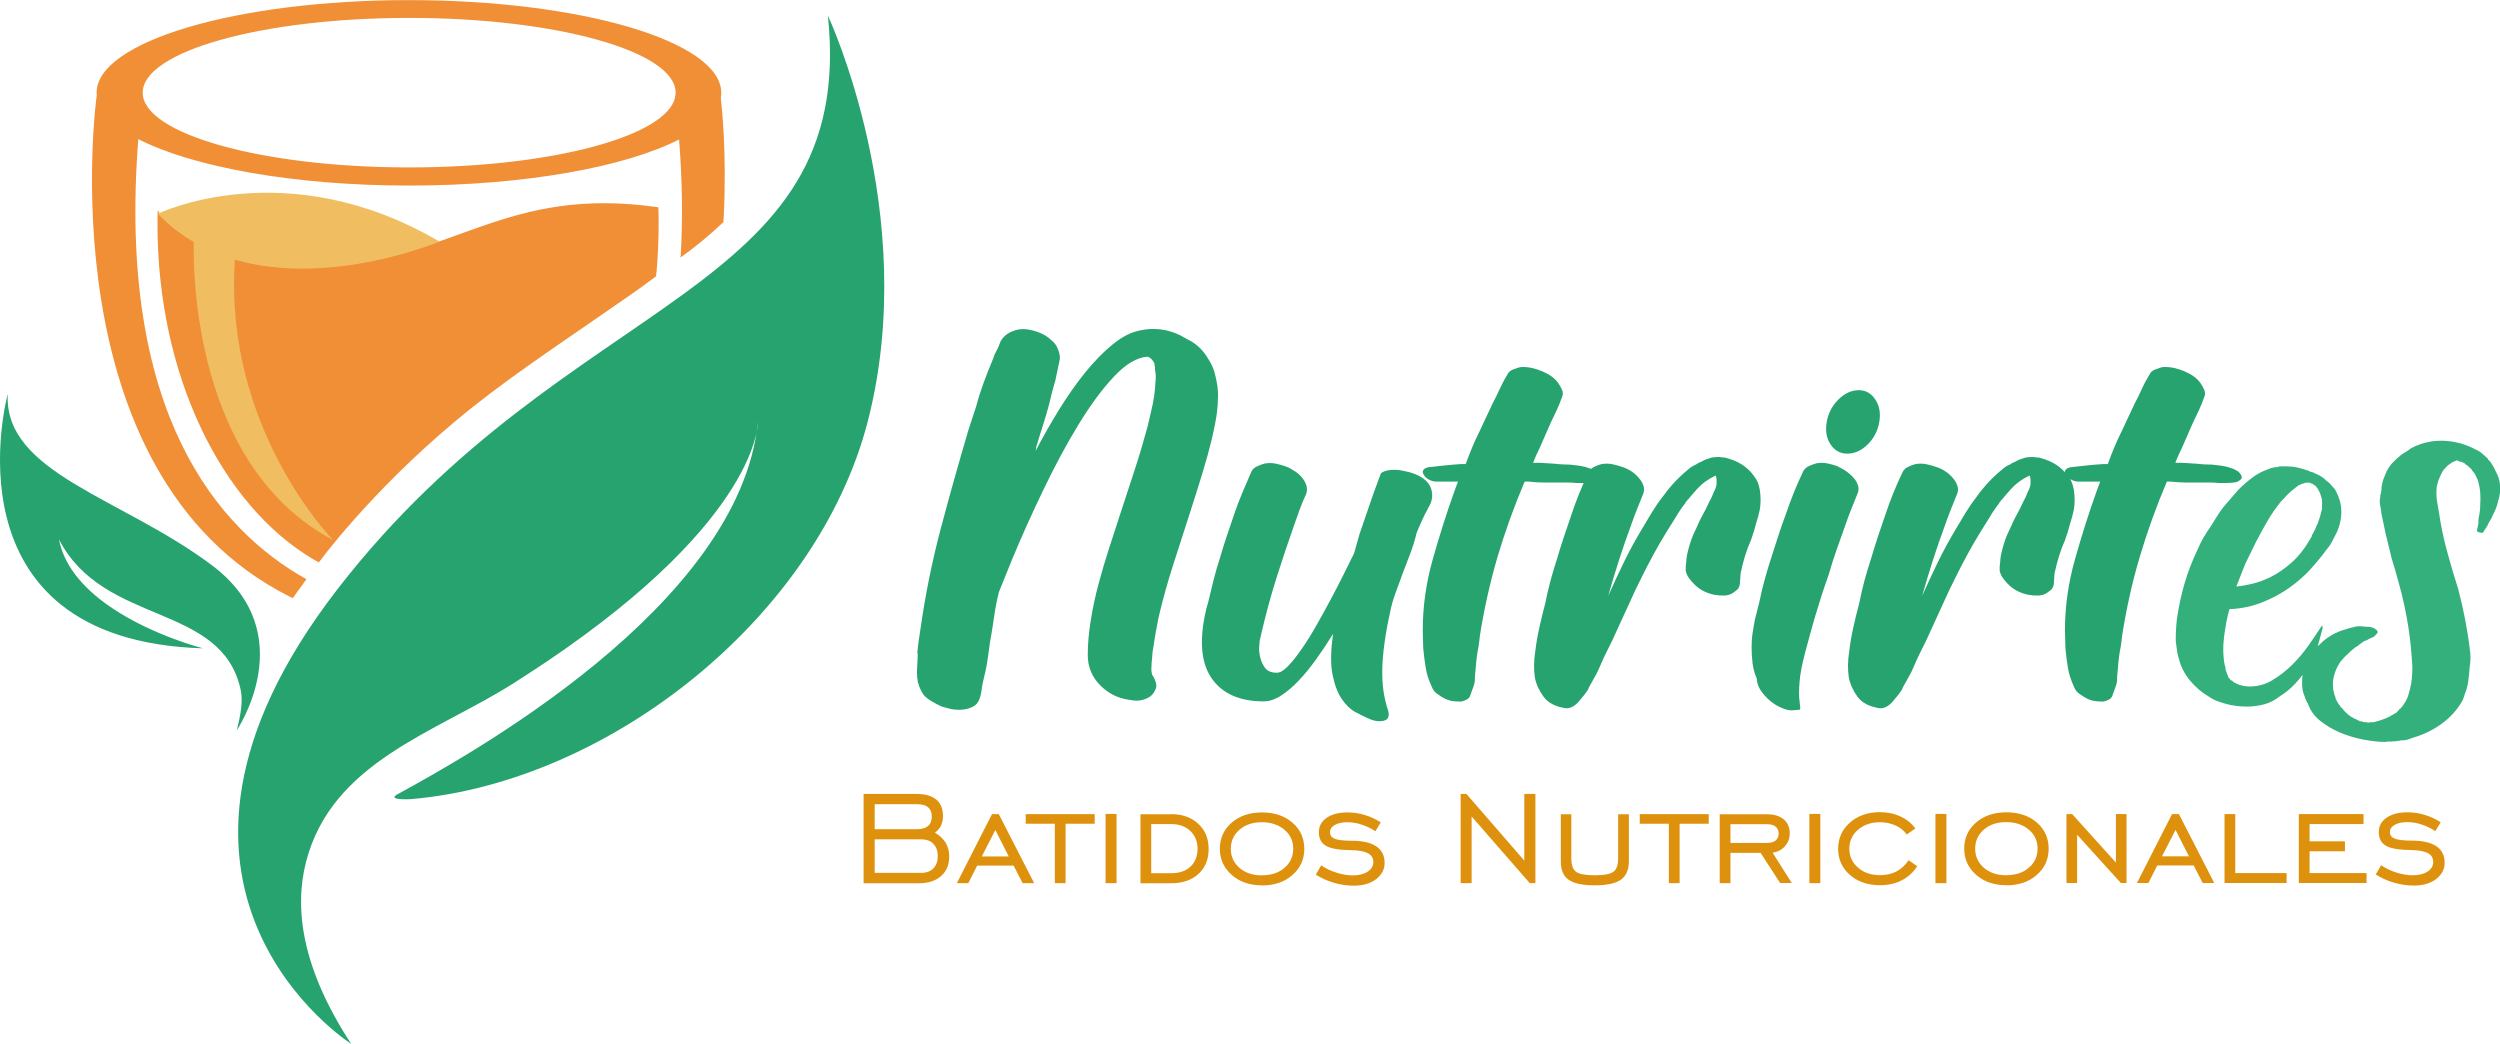
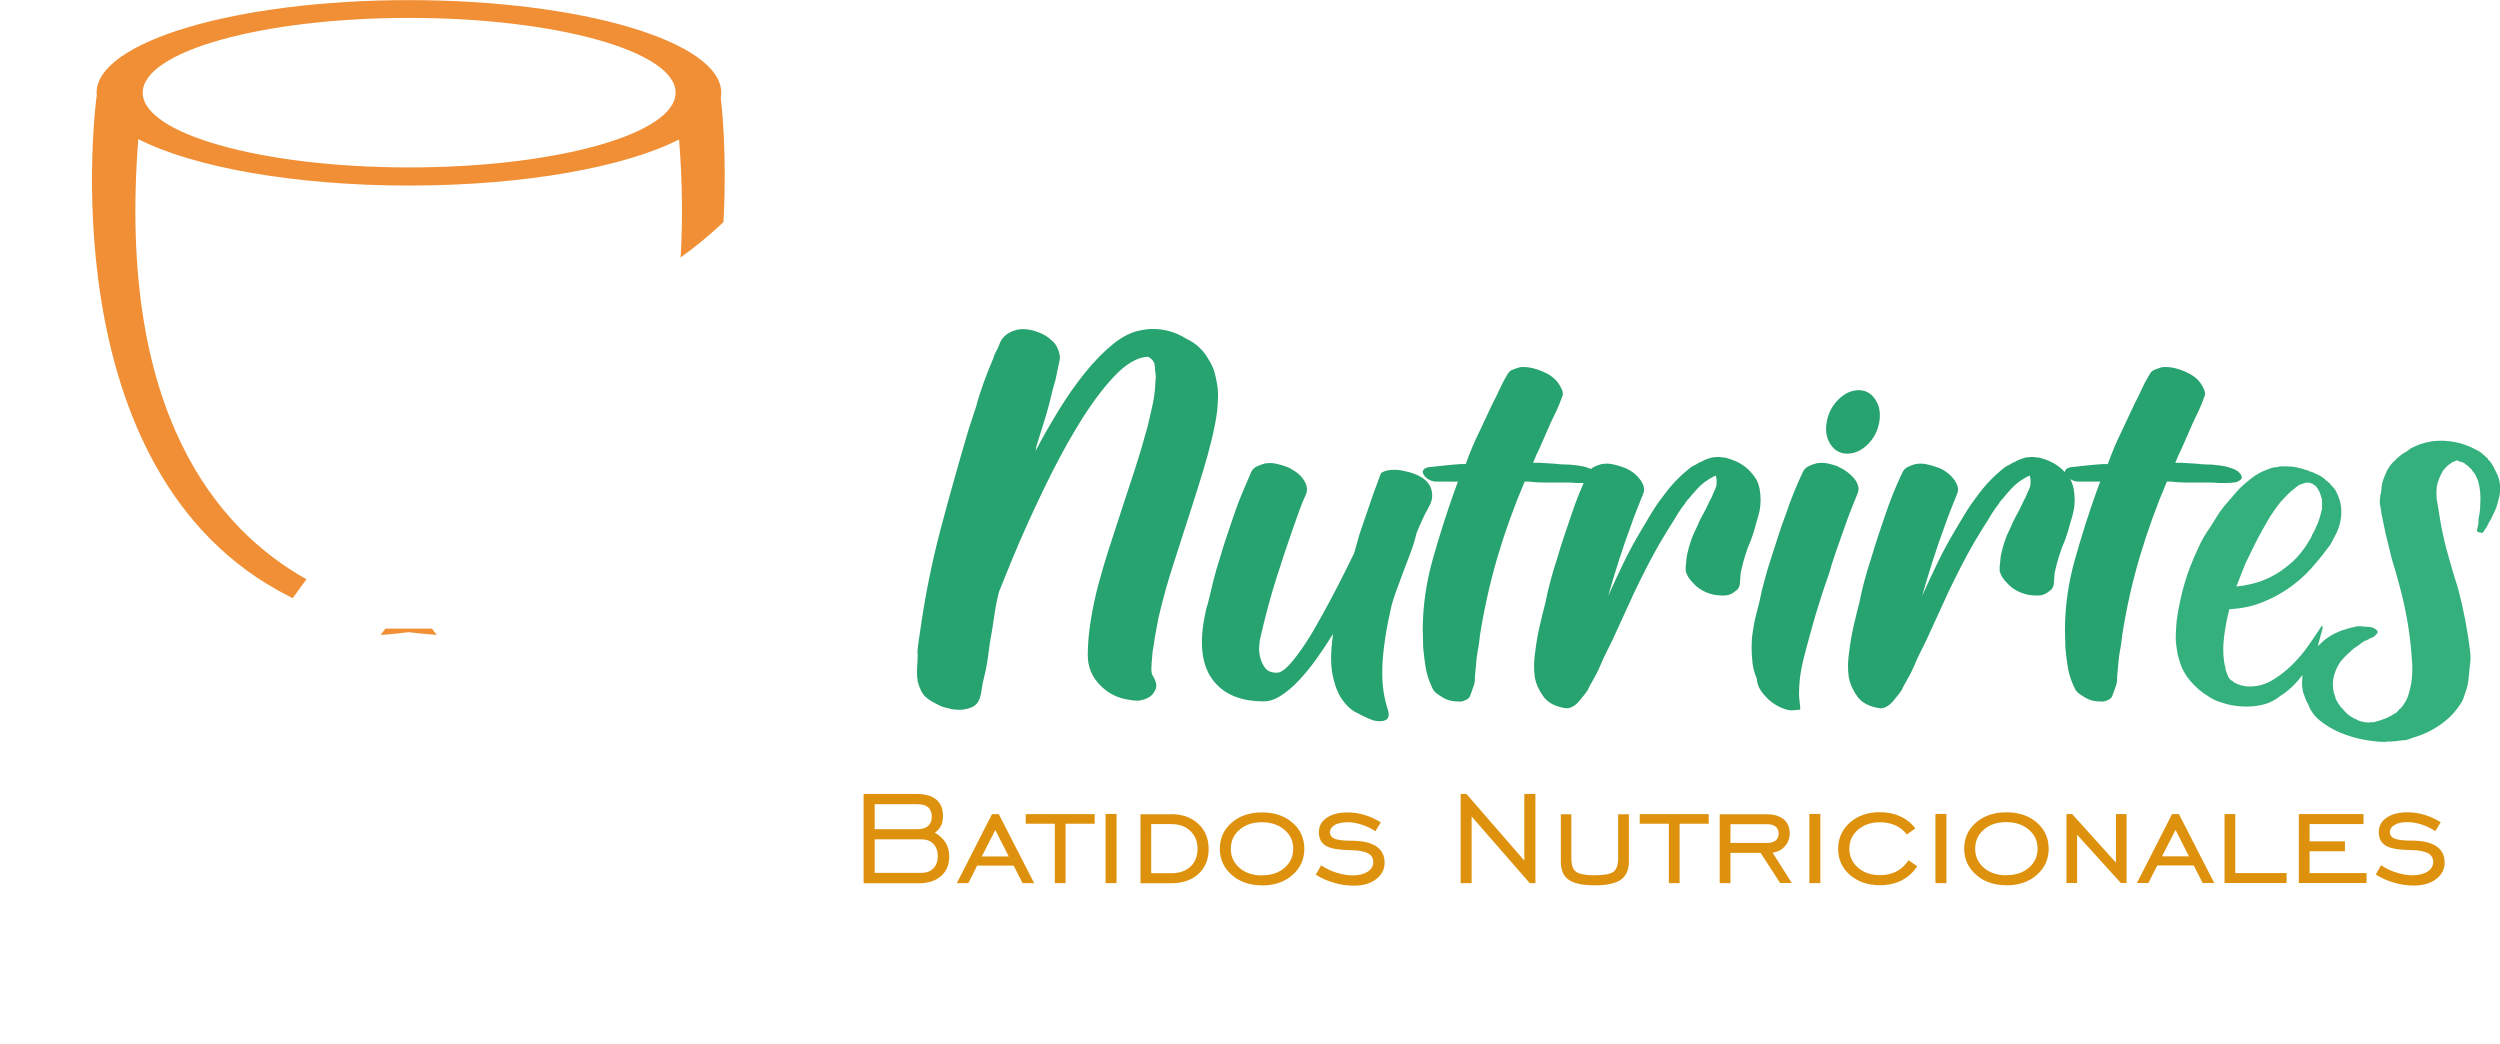
<svg xmlns="http://www.w3.org/2000/svg" xml:space="preserve" width="17.531mm" height="7.32mm" version="1.1" style="shape-rendering:geometricPrecision; text-rendering:geometricPrecision; image-rendering:optimizeQuality; fill-rule:evenodd; clip-rule:evenodd" viewBox="0 0 216.36 90.34">
  <defs>
    <style type="text/css"> .fil2 {fill:#27A36F} .fil0 {fill:#F08F35} .fil1 {fill:#F0BE60} .fil4 {fill:#27A36F;fill-rule:nonzero} .fil5 {fill:#34B07D;fill-rule:nonzero} .fil3 {fill:#DE910D;fill-rule:nonzero} </style>
  </defs>
  <g id="Capa_x0020_1">
    <g id="_1993395185184">
      <g>
        <path class="fil0" d="M62.62 19.21c-0,0.02 -0.03,0.03 -0.05,0.05 -1.18,1.11 -2.4,2.12 -3.67,3.02 -0.04,0.03 0.01,-0.1 0.01,-0.15 0.18,-3.05 0.15,-6.39 -0.14,-10.06 -4.68,2.39 -13.4,3.99 -23.37,3.99 -10.01,0 -18.75,-1.62 -23.43,-4.02 -1.87,23.81 6.97,33.85 14.55,38.09l-1.19 1.64c-0.04,-0.02 -0.27,-0.14 -0.31,-0.16 -21.15,-10.69 -16.66,-43.27 -16.66,-43.27l0.02 0c-0.01,-0.1 -0.02,-0.21 -0.02,-0.31 0,-4.43 12.1,-8.02 27.03,-8.02 14.93,0 27.03,3.59 27.03,8.02 0,0.15 -0.01,0.29 -0.04,0.44 0.09,0.77 0.53,4.88 0.25,10.37 -0,0.04 -0,0.08 -0.01,0.11l-0.01 0.25zm-25.24 35.19l0.42 0.55c-0.84,-0.06 -1.64,-0.14 -2.43,-0.24 -0.79,0.1 -1.6,0.19 -2.43,0.24l0.42 -0.55 4.02 0zm21.04 -45.97l-0.01 -0.1 0.03 0c0.02,-0.1 0.03,-0.21 0.03,-0.31 0,-3.58 -10.33,-6.47 -23.06,-6.47 -12.74,0 -23.06,2.9 -23.06,6.47 0,3.57 10.33,6.47 23.06,6.47 12.25,0 22.27,-2.68 23.02,-6.07z" />
      </g>
-       <path class="fil0" d="M27.59 48.67c-0.16,-0.09 -0.32,-0.18 -0.48,-0.27 -7.91,-4.67 -13.48,-15.88 -13.48,-28.98 0,-0.41 0,-0.82 0.02,-1.22 0,0 2.63,4.89 14.21,4.92 11.47,-0.67 15.86,-7.09 29.12,-5.18 0.02,0.49 0.02,0.98 0.02,1.48 0,1.31 -0.06,2.61 -0.16,3.88 -0.02,0.2 -0.04,0.41 -0.06,0.61 -1.64,1.22 -1.73,1.27 -4.72,3.34 -4.26,2.95 -8.66,5.86 -12.63,9.18 -7.54,6.31 -11.84,12.25 -11.84,12.25z" />
-       <path class="fil1" d="M16.77 20.95c-0.06,2.59 0.02,19.42 12.06,25.79 0,0 -9.5,-9.64 -8.5,-24.27 8.29,2.42 17.69,-1.57 17.69,-1.57 -13.3,-7.8 -24.36,-2.4 -24.36,-2.4 0.97,1 2.02,1.81 3.12,2.45z" />
-       <path class="fil2" d="M20.48 63.22c0,0 5.71,-8.38 -2.1,-14.27 -7.81,-5.89 -18.06,-7.99 -17.71,-14.86 0,0 -5.83,21.33 16.9,22.02 0,0 -4.22,-1.07 -7.77,-3.42 -2.24,-1.48 -4.21,-3.47 -4.7,-6.02 3.86,7.54 14.09,5.45 15.73,13.03 0.21,0.98 0,2.16 -0.34,3.52zm9.91 27.12c0,0 -21.21,-13.49 -1.16,-39.38 20.04,-25.89 44.98,-25.14 42.42,-49.61 0,0 8.05,17.15 3.47,35.04 -4.33,16.94 -22.34,31.29 -39.55,32.77 0,0 -2.17,0.13 -1.17,-0.42 5.96,-3.27 29.57,-16.23 31.19,-32.2 0,0 0.18,8.26 -18.22,20.68 -0.96,0.64 -1.96,1.3 -3.02,1.97 -6.71,4.23 -15.62,6.76 -17.86,15.38 -1.05,4.05 -0.37,9.24 3.9,15.77z" />
+       <path class="fil1" d="M16.77 20.95z" />
      <path class="fil3" d="M75.7 71.76l3.69 0c0.41,0 0.72,-0.09 0.93,-0.28 0.21,-0.18 0.32,-0.45 0.32,-0.79 0,-0.36 -0.1,-0.63 -0.31,-0.82 -0.21,-0.18 -0.52,-0.27 -0.94,-0.27l-3.69 0 0 2.16zm0 3.78l4.04 0c0.44,0 0.79,-0.13 1.04,-0.39 0.25,-0.26 0.38,-0.61 0.38,-1.06 0,-0.44 -0.13,-0.79 -0.38,-1.06 -0.25,-0.26 -0.6,-0.39 -1.04,-0.39l-4.04 0 0 2.89zm-0.96 0.89l0 -7.72 4.57 0c0.76,0 1.33,0.16 1.72,0.49 0.39,0.32 0.58,0.8 0.58,1.44 0,0.31 -0.06,0.58 -0.18,0.83 -0.12,0.24 -0.29,0.44 -0.52,0.59 0.41,0.24 0.72,0.53 0.93,0.87 0.21,0.35 0.31,0.74 0.31,1.19 0,0.71 -0.23,1.28 -0.7,1.69 -0.47,0.42 -1.11,0.63 -1.91,0.63l-4.81 0zm10.23 -2.31l2.33 0 -1.16 -2.29 -1.17 2.29zm-2.16 2.31l3.04 -5.97 0.59 0 3.06 5.97 -1 0 -0.78 -1.52 -3.15 0 -0.77 1.52 -0.99 0zm8.48 0l0 -5.14 -2.52 0 0 -0.83 5.97 0 0 0.83 -2.52 0 0 5.14 -0.93 0zm4.39 0l0 -5.99 0.95 0 0 5.99 -0.95 0zm5.67 -5.97c0.98,0 1.76,0.28 2.36,0.84 0.6,0.56 0.89,1.28 0.89,2.17 0,0.9 -0.29,1.62 -0.88,2.16 -0.58,0.54 -1.38,0.81 -2.38,0.81l-2.64 0 0 -5.97 2.64 0zm0.01 0.86l-1.73 0 0 4.25 1.73 0c0.71,0 1.27,-0.19 1.67,-0.57 0.4,-0.38 0.61,-0.9 0.61,-1.55 0,-0.63 -0.21,-1.14 -0.63,-1.54 -0.42,-0.4 -0.97,-0.59 -1.65,-0.59zm7.86 4.43c0.8,0 1.45,-0.21 1.95,-0.65 0.5,-0.43 0.75,-0.98 0.75,-1.65 0,-0.66 -0.25,-1.21 -0.76,-1.64 -0.51,-0.43 -1.16,-0.65 -1.95,-0.65 -0.79,0 -1.44,0.21 -1.94,0.65 -0.5,0.43 -0.75,0.98 -0.75,1.65 0,0.67 0.25,1.21 0.75,1.65 0.5,0.43 1.15,0.65 1.94,0.65zm0 0.87c-1.06,0 -1.94,-0.3 -2.62,-0.9 -0.68,-0.6 -1.03,-1.35 -1.03,-2.26 0,-0.91 0.34,-1.67 1.02,-2.26 0.68,-0.59 1.56,-0.89 2.63,-0.89 1.08,0 1.96,0.3 2.64,0.89 0.68,0.59 1.02,1.35 1.02,2.26 0,0.91 -0.34,1.67 -1.03,2.27 -0.68,0.6 -1.56,0.9 -2.64,0.9zm4.67 -0.95l0.45 -0.78c0.41,0.28 0.86,0.49 1.34,0.64 0.49,0.15 0.95,0.23 1.39,0.23 0.53,0 0.96,-0.11 1.29,-0.32 0.33,-0.22 0.49,-0.49 0.49,-0.83 0,-0.34 -0.15,-0.59 -0.45,-0.76 -0.3,-0.16 -0.77,-0.26 -1.41,-0.27 -1.09,-0.01 -1.84,-0.14 -2.24,-0.38 -0.41,-0.24 -0.61,-0.63 -0.61,-1.18 0,-0.51 0.22,-0.93 0.67,-1.24 0.45,-0.31 1.05,-0.47 1.8,-0.47 0.51,0 1.01,0.07 1.49,0.22 0.48,0.14 0.95,0.36 1.4,0.64l-0.47 0.77c-0.37,-0.25 -0.77,-0.44 -1.2,-0.58 -0.43,-0.14 -0.84,-0.2 -1.23,-0.2 -0.45,0 -0.82,0.08 -1.09,0.24 -0.27,0.16 -0.41,0.37 -0.41,0.62 0,0.27 0.14,0.45 0.41,0.57 0.28,0.11 0.76,0.17 1.44,0.17 0.95,0 1.67,0.16 2.15,0.48 0.48,0.32 0.73,0.8 0.73,1.44 0,0.56 -0.25,1.03 -0.74,1.41 -0.49,0.37 -1.13,0.56 -1.91,0.56 -0.58,0 -1.15,-0.08 -1.73,-0.25 -0.57,-0.16 -1.09,-0.4 -1.57,-0.7zm12.52 0.76l0 -7.72 0.5 0 5.01 5.77 0 -5.77 0.96 0 0 7.72 -0.49 0 -5.03 -5.77 0 5.77 -0.96 0zm8.65 -5.96l0.93 0 0 3.82c0,0.57 0.14,0.96 0.41,1.16 0.27,0.2 0.81,0.3 1.61,0.3 0.81,0 1.35,-0.1 1.62,-0.3 0.27,-0.2 0.41,-0.59 0.41,-1.16l0 -3.82 0.93 0 0 4.07c0,0.73 -0.23,1.26 -0.69,1.59 -0.47,0.33 -1.22,0.49 -2.27,0.49 -1.04,0 -1.8,-0.16 -2.25,-0.48 -0.46,-0.32 -0.68,-0.85 -0.68,-1.59l0 -4.07zm9.37 5.96l0 -5.14 -2.52 0 0 -0.83 5.97 0 0 0.83 -2.52 0 0 5.14 -0.93 0zm5.33 -3.48l3.17 0c0.32,0 0.57,-0.07 0.74,-0.21 0.17,-0.14 0.26,-0.34 0.26,-0.6 0,-0.26 -0.09,-0.46 -0.26,-0.6 -0.17,-0.14 -0.42,-0.21 -0.74,-0.21l-3.17 0 0 1.62zm0 0.87l0 2.61 -0.93 0 0 -5.96 4.1 0c0.61,0 1.09,0.15 1.44,0.44 0.35,0.29 0.52,0.7 0.52,1.22 0,0.42 -0.14,0.79 -0.41,1.1 -0.27,0.31 -0.63,0.5 -1.07,0.57l1.66 2.62 -1.01 0 -1.69 -2.61 -2.6 0zm6.83 2.61l0 -5.99 0.95 0 0 5.99 -0.95 0zm9.33 -1.46c-0.34,0.53 -0.79,0.94 -1.34,1.22 -0.55,0.28 -1.18,0.42 -1.89,0.42 -1.05,0 -1.91,-0.3 -2.59,-0.89 -0.68,-0.59 -1.02,-1.35 -1.02,-2.26 0,-0.91 0.34,-1.67 1.02,-2.27 0.68,-0.6 1.55,-0.9 2.59,-0.9 0.65,0 1.25,0.12 1.78,0.37 0.53,0.24 0.96,0.59 1.29,1.04l-0.74 0.52c-0.25,-0.34 -0.57,-0.6 -0.97,-0.78 -0.4,-0.18 -0.85,-0.28 -1.35,-0.28 -0.77,0 -1.4,0.22 -1.9,0.65 -0.5,0.43 -0.75,0.98 -0.75,1.64 0,0.66 0.25,1.2 0.75,1.64 0.5,0.44 1.14,0.65 1.9,0.65 0.53,0 1,-0.1 1.41,-0.31 0.41,-0.21 0.76,-0.53 1.07,-0.98l0.75 0.52zm1.58 1.46l0 -5.99 0.95 0 0 5.99 -0.95 0zm6.14 -0.69c0.8,0 1.45,-0.21 1.95,-0.65 0.5,-0.43 0.75,-0.98 0.75,-1.65 0,-0.66 -0.25,-1.21 -0.76,-1.64 -0.51,-0.43 -1.16,-0.65 -1.95,-0.65 -0.79,0 -1.44,0.21 -1.94,0.65 -0.5,0.43 -0.75,0.98 -0.75,1.65 0,0.67 0.25,1.21 0.75,1.65 0.5,0.43 1.15,0.65 1.94,0.65zm0 0.87c-1.06,0 -1.94,-0.3 -2.62,-0.9 -0.68,-0.6 -1.03,-1.35 -1.03,-2.26 0,-0.91 0.34,-1.67 1.02,-2.26 0.68,-0.59 1.56,-0.89 2.63,-0.89 1.08,0 1.96,0.3 2.64,0.89 0.68,0.59 1.02,1.35 1.02,2.26 0,0.91 -0.34,1.67 -1.03,2.27 -0.68,0.6 -1.56,0.9 -2.64,0.9zm5.2 -0.19l0 -5.97 0.49 0 3.79 4.2 0 -4.2 0.92 0 0 5.97 -0.49 0 -3.79 -4.18 0 4.18 -0.92 0zm8.26 -2.31l2.34 0 -1.16 -2.29 -1.17 2.29zm-2.16 2.31l3.04 -5.97 0.59 0 3.06 5.97 -1 0 -0.78 -1.52 -3.15 0 -0.77 1.52 -0.99 0zm7.58 0l0 -5.97 0.93 0 0 5.11 4.44 0 0 0.86 -5.37 0zm6.43 0l0 -5.97 5.6 0 0 0.87 -4.67 0 0 1.49 3.06 0 0 0.86 -3.06 0 0 1.89 4.93 0 0 0.86 -5.86 0zm6.67 -0.76l0.45 -0.78c0.41,0.28 0.86,0.49 1.34,0.64 0.49,0.15 0.95,0.23 1.39,0.23 0.53,0 0.96,-0.11 1.29,-0.32 0.33,-0.22 0.49,-0.49 0.49,-0.83 0,-0.34 -0.15,-0.59 -0.45,-0.76 -0.3,-0.16 -0.77,-0.26 -1.41,-0.27 -1.09,-0.01 -1.84,-0.14 -2.24,-0.38 -0.41,-0.24 -0.61,-0.63 -0.61,-1.18 0,-0.51 0.22,-0.93 0.67,-1.24 0.45,-0.31 1.05,-0.47 1.8,-0.47 0.51,0 1.01,0.07 1.49,0.22 0.48,0.14 0.95,0.36 1.4,0.64l-0.47 0.77c-0.37,-0.25 -0.77,-0.44 -1.2,-0.58 -0.43,-0.14 -0.84,-0.2 -1.23,-0.2 -0.45,0 -0.82,0.08 -1.09,0.24 -0.28,0.16 -0.41,0.37 -0.41,0.62 0,0.27 0.14,0.45 0.42,0.57 0.28,0.11 0.76,0.17 1.44,0.17 0.95,0 1.67,0.16 2.15,0.48 0.49,0.32 0.73,0.8 0.73,1.44 0,0.56 -0.25,1.03 -0.74,1.41 -0.49,0.37 -1.13,0.56 -1.91,0.56 -0.58,0 -1.15,-0.08 -1.73,-0.25 -0.57,-0.16 -1.09,-0.4 -1.57,-0.7z" />
      <g id="_1993395185424">
        <path class="fil4" d="M79.39 56.51c0.03,-0.37 0.07,-0.72 0.12,-1.07 0.05,-0.34 0.1,-0.7 0.16,-1.07 0.42,-2.95 1.01,-5.84 1.76,-8.67 0.75,-2.83 1.55,-5.67 2.39,-8.51l0.67 -2.05c0.18,-0.68 0.4,-1.37 0.65,-2.05 0.25,-0.68 0.52,-1.37 0.81,-2.05 0.05,-0.18 0.12,-0.36 0.2,-0.51 0.08,-0.16 0.16,-0.32 0.24,-0.47l0.2 -0.51c0.18,-0.34 0.46,-0.61 0.83,-0.79 0.37,-0.18 0.74,-0.28 1.11,-0.28 0.39,0 0.83,0.09 1.3,0.26 0.47,0.17 0.86,0.4 1.14,0.69 0.26,0.18 0.46,0.45 0.59,0.79 0.13,0.32 0.19,0.61 0.16,0.87l-0.39 1.86c-0.1,0.34 -0.2,0.67 -0.28,0.99 -0.08,0.32 -0.16,0.65 -0.24,0.99 -0.16,0.61 -0.33,1.19 -0.51,1.76 -0.18,0.57 -0.37,1.15 -0.55,1.76 -0.05,0.13 -0.08,0.24 -0.08,0.34 0,0.09 -0.03,0.19 -0.08,0.3 0.63,-1.21 1.32,-2.42 2.05,-3.61 0.74,-1.2 1.5,-2.28 2.29,-3.26 0.79,-0.97 1.59,-1.79 2.41,-2.45 0.82,-0.66 1.61,-1.05 2.37,-1.18 0.37,-0.08 0.72,-0.12 1.07,-0.12 0.97,0 1.88,0.25 2.73,0.75 0.08,0.05 0.16,0.1 0.24,0.14 0.08,0.04 0.17,0.09 0.28,0.14 0.63,0.37 1.13,0.87 1.5,1.5 0.29,0.45 0.49,0.87 0.59,1.26 0.1,0.37 0.18,0.75 0.24,1.15 0.05,0.39 0.07,0.79 0.04,1.18 0,0.61 -0.09,1.34 -0.26,2.19 -0.17,0.86 -0.38,1.73 -0.63,2.63 -0.25,0.89 -0.51,1.76 -0.77,2.59 -0.26,0.83 -0.49,1.53 -0.67,2.11 -0.5,1.58 -1,3.13 -1.5,4.66 -0.5,1.53 -0.93,3.08 -1.3,4.66 -0.08,0.42 -0.16,0.84 -0.24,1.26 -0.08,0.42 -0.14,0.84 -0.2,1.26 -0.05,0.24 -0.09,0.47 -0.1,0.69 -0.01,0.22 -0.03,0.45 -0.06,0.69 0,0.16 -0.01,0.31 -0.02,0.45 -0.01,0.15 -0.01,0.28 0.02,0.41 0,0.05 0.01,0.09 0.02,0.12 0.01,0.03 0.02,0.05 0.02,0.08 0.13,0.18 0.24,0.41 0.32,0.67 0.08,0.26 0.05,0.5 -0.08,0.71 -0.13,0.29 -0.35,0.51 -0.65,0.65 -0.3,0.14 -0.61,0.22 -0.93,0.22 -0.18,0 -0.41,-0.03 -0.67,-0.08 -0.97,-0.13 -1.81,-0.56 -2.51,-1.28 -0.7,-0.72 -1.05,-1.59 -1.05,-2.59 0,-0.95 0.09,-1.95 0.26,-3 0.17,-1.05 0.39,-2.1 0.67,-3.14 0.28,-1.04 0.58,-2.07 0.91,-3.08 0.33,-1.01 0.64,-1.97 0.93,-2.86 0.42,-1.29 0.84,-2.57 1.26,-3.85 0.42,-1.28 0.8,-2.56 1.15,-3.85l0.32 -1.38c0.21,-0.84 0.33,-1.68 0.36,-2.53 0.03,-0.18 0.03,-0.36 0.02,-0.53 -0.01,-0.17 -0.03,-0.32 -0.06,-0.45l0 -0.32 -0.04 -0.04 0 -0.08 0 -0.12c-0.16,-0.32 -0.36,-0.51 -0.59,-0.59 -0.92,0.05 -1.9,0.63 -2.92,1.72 -1.03,1.09 -2.05,2.48 -3.08,4.17 -1.03,1.68 -2.03,3.55 -3.02,5.61 -0.99,2.05 -1.89,4.05 -2.7,6l-1.15 2.84c-0.19,0.74 -0.33,1.47 -0.43,2.21 -0.11,0.74 -0.22,1.47 -0.36,2.21 -0.05,0.39 -0.11,0.79 -0.16,1.18 -0.05,0.39 -0.12,0.79 -0.2,1.18l-0.24 1.03c-0.05,0.24 -0.09,0.47 -0.12,0.71 -0.03,0.24 -0.08,0.47 -0.16,0.71 -0.13,0.37 -0.36,0.63 -0.69,0.77 -0.33,0.14 -0.69,0.22 -1.09,0.22 -0.29,0 -0.57,-0.03 -0.83,-0.1 -0.26,-0.07 -0.49,-0.12 -0.67,-0.18 -0.63,-0.29 -1.09,-0.56 -1.38,-0.81 -0.29,-0.25 -0.53,-0.7 -0.71,-1.36 0,-0.16 -0.01,-0.25 -0.04,-0.28 -0.03,-0.37 -0.03,-0.73 0,-1.09 0.03,-0.36 0.04,-0.72 0.04,-1.09zm44.19 -12.48c-0.13,0.21 -0.28,0.5 -0.45,0.87 -0.17,0.37 -0.35,0.78 -0.53,1.22 -0.13,0.55 -0.3,1.11 -0.51,1.68 -0.21,0.57 -0.43,1.15 -0.67,1.76 -0.21,0.58 -0.42,1.15 -0.63,1.72 -0.21,0.57 -0.37,1.11 -0.47,1.64 -0.24,1.08 -0.41,2.02 -0.51,2.82 -0.11,0.8 -0.17,1.54 -0.18,2.21 -0.01,0.67 0.02,1.28 0.1,1.84 0.08,0.55 0.21,1.11 0.39,1.66 0.16,0.53 0.03,0.84 -0.38,0.93 -0.41,0.09 -0.86,0.02 -1.36,-0.22 -0.29,-0.13 -0.65,-0.31 -1.07,-0.53 -0.42,-0.22 -0.81,-0.59 -1.17,-1.11 -0.36,-0.51 -0.63,-1.22 -0.81,-2.11 -0.19,-0.89 -0.17,-2.08 0.04,-3.55 -0.47,0.76 -0.96,1.49 -1.46,2.19 -0.5,0.7 -1.01,1.32 -1.52,1.86 -0.51,0.54 -1.03,0.97 -1.54,1.3 -0.51,0.33 -1.01,0.49 -1.48,0.49 -2.03,0 -3.51,-0.63 -4.44,-1.9 -0.93,-1.26 -1.15,-3.12 -0.65,-5.57l0.12 -0.55c0.05,-0.16 0.1,-0.34 0.16,-0.55 0.16,-0.66 0.32,-1.3 0.47,-1.94 0.16,-0.63 0.34,-1.26 0.55,-1.9 0.18,-0.63 0.38,-1.26 0.59,-1.89 0.21,-0.63 0.42,-1.25 0.63,-1.86 0.21,-0.63 0.45,-1.26 0.71,-1.88 0.26,-0.62 0.53,-1.23 0.79,-1.84 0.1,-0.21 0.28,-0.37 0.51,-0.47 0.24,-0.11 0.46,-0.19 0.67,-0.24 0.32,-0.05 0.63,-0.05 0.95,0.02 0.32,0.07 0.62,0.15 0.91,0.26 0.26,0.1 0.53,0.26 0.81,0.45 0.28,0.2 0.49,0.41 0.65,0.65 0.13,0.18 0.22,0.38 0.28,0.59 0.05,0.21 0.04,0.43 -0.04,0.67 -0.21,0.45 -0.39,0.89 -0.55,1.32 -0.16,0.43 -0.32,0.88 -0.47,1.32 -0.55,1.55 -1.07,3.11 -1.56,4.66 -0.49,1.55 -0.91,3.12 -1.28,4.7l-0.16 0.71c0,0.03 -0.01,0.19 -0.04,0.47 -0.03,0.29 0,0.61 0.08,0.95 0.08,0.34 0.22,0.65 0.43,0.93 0.21,0.28 0.55,0.41 1.03,0.41 0.26,0 0.58,-0.19 0.95,-0.57 0.37,-0.38 0.76,-0.88 1.18,-1.48 0.42,-0.6 0.85,-1.29 1.28,-2.05 0.43,-0.76 0.86,-1.53 1.26,-2.29 0.41,-0.76 0.78,-1.49 1.13,-2.19 0.34,-0.7 0.63,-1.28 0.87,-1.76l0.47 -1.66 1.18 -3.44 0.67 -1.82c0.13,-0.11 0.32,-0.19 0.55,-0.24 0.21,-0.05 0.47,-0.07 0.77,-0.06 0.3,0.01 0.7,0.09 1.2,0.22 0.97,0.29 1.57,0.74 1.8,1.34 0.22,0.6 0.14,1.2 -0.26,1.78zm0 -3.59c0.5,-0.05 0.99,-0.11 1.46,-0.16 0.47,-0.05 0.95,-0.09 1.42,-0.12l0.39 0c0.37,-1.03 0.76,-1.96 1.18,-2.8l1.15 -2.45c0.21,-0.39 0.41,-0.8 0.59,-1.2 0.19,-0.41 0.39,-0.81 0.63,-1.2 0.13,-0.29 0.33,-0.47 0.59,-0.55l0.47 -0.16c0.08,-0.03 0.21,-0.04 0.39,-0.04 0.5,0 1.05,0.13 1.66,0.39 0.61,0.26 1.05,0.59 1.34,0.99 0.13,0.18 0.24,0.39 0.34,0.61 0.09,0.22 0.09,0.44 -0.02,0.65 -0.13,0.37 -0.28,0.74 -0.45,1.11 -0.17,0.37 -0.35,0.74 -0.53,1.11l-0.95 2.17c-0.1,0.21 -0.2,0.42 -0.3,0.63 -0.09,0.21 -0.18,0.42 -0.26,0.63l0.55 0 1.3 0.08c0.24,0.03 0.47,0.05 0.69,0.06 0.22,0.01 0.44,0.02 0.65,0.02l0.71 0.08c0.16,0.03 0.31,0.05 0.45,0.08 0.14,0.03 0.28,0.07 0.41,0.12 0.18,0.05 0.36,0.12 0.53,0.22 0.17,0.09 0.31,0.23 0.41,0.41 0.08,0.16 0.07,0.28 -0.04,0.38 -0.1,0.09 -0.22,0.16 -0.36,0.22 -0.16,0.03 -0.31,0.05 -0.45,0.06 -0.14,0.01 -0.28,0.02 -0.41,0.02l-0.71 0c-0.24,-0.03 -0.48,-0.04 -0.73,-0.04 -0.25,0 -0.49,0 -0.73,0 -0.45,0 -0.89,0 -1.32,0 -0.43,0 -0.88,-0.03 -1.32,-0.08l-0.36 0c-0.92,2.16 -1.7,4.33 -2.35,6.52 -0.64,2.19 -1.15,4.45 -1.52,6.79 -0.03,0.21 -0.05,0.43 -0.08,0.67 -0.03,0.24 -0.07,0.47 -0.12,0.71 -0.05,0.29 -0.09,0.59 -0.12,0.91 -0.03,0.32 -0.05,0.62 -0.08,0.91 -0.03,0.21 -0.04,0.41 -0.04,0.61 0,0.2 -0.04,0.4 -0.12,0.61 -0.05,0.13 -0.1,0.26 -0.14,0.39 -0.04,0.13 -0.09,0.26 -0.14,0.39 -0.05,0.16 -0.16,0.28 -0.32,0.36 -0.16,0.08 -0.3,0.13 -0.43,0.16l-0.24 0c-0.34,0 -0.64,-0.04 -0.89,-0.12 -0.25,-0.08 -0.52,-0.22 -0.81,-0.43 -0.32,-0.18 -0.53,-0.42 -0.63,-0.71 -0.26,-0.55 -0.44,-1.1 -0.53,-1.64 -0.09,-0.54 -0.16,-1.11 -0.22,-1.72 0,-0.26 -0.01,-0.52 -0.02,-0.77 -0.01,-0.25 -0.02,-0.51 -0.02,-0.77 0,-2.05 0.29,-4.11 0.87,-6.16 0.58,-2.05 1.21,-4.04 1.9,-5.96l0.28 -0.75 -1.86 0c-0.21,0 -0.42,-0.05 -0.63,-0.16 -0.21,-0.11 -0.37,-0.25 -0.47,-0.43 -0.1,-0.16 -0.12,-0.3 -0.04,-0.41 0.08,-0.12 0.2,-0.19 0.36,-0.22zm28.39 0.99c0.16,0.29 0.26,0.59 0.32,0.91 0.05,0.32 0.08,0.62 0.08,0.91 0,0.34 -0.03,0.67 -0.1,0.99 -0.07,0.32 -0.15,0.63 -0.26,0.95 -0.13,0.53 -0.29,1.04 -0.47,1.54 -0.21,0.47 -0.39,0.95 -0.53,1.42 -0.14,0.47 -0.27,0.96 -0.37,1.46 0,0.11 -0.01,0.2 -0.02,0.28 -0.01,0.08 -0.02,0.17 -0.02,0.28 0,0.26 -0.03,0.46 -0.08,0.59 -0.05,0.13 -0.11,0.22 -0.18,0.28 -0.07,0.05 -0.15,0.12 -0.26,0.2 -0.24,0.19 -0.51,0.28 -0.81,0.3 -0.3,0.01 -0.6,-0.01 -0.89,-0.06 -0.76,-0.16 -1.37,-0.49 -1.82,-0.99 -0.16,-0.16 -0.3,-0.32 -0.41,-0.49 -0.12,-0.17 -0.2,-0.36 -0.26,-0.57l0 -0.43c0.03,-0.21 0.05,-0.41 0.06,-0.59 0.01,-0.18 0.05,-0.38 0.1,-0.59 0.13,-0.55 0.29,-1.05 0.47,-1.5 0.13,-0.26 0.25,-0.52 0.36,-0.77 0.1,-0.25 0.22,-0.51 0.36,-0.77 0.13,-0.24 0.26,-0.47 0.38,-0.71 0.12,-0.24 0.23,-0.47 0.34,-0.71 0.08,-0.13 0.14,-0.26 0.2,-0.39 0.05,-0.13 0.1,-0.26 0.16,-0.39 0.13,-0.24 0.21,-0.46 0.24,-0.67 0,-0.11 0,-0.21 0,-0.32 0,-0.11 -0.01,-0.21 -0.04,-0.32 0,-0.05 -0.01,-0.09 -0.04,-0.12 -0.05,0.05 -0.11,0.08 -0.16,0.08 -0.05,0.03 -0.1,0.05 -0.14,0.08 -0.04,0.03 -0.09,0.05 -0.14,0.08 -0.03,0 -0.04,0.01 -0.04,0.02 0,0.01 -0.01,0.02 -0.04,0.02l-0.12 0.08c-0.34,0.21 -0.65,0.47 -0.93,0.77 -0.28,0.3 -0.53,0.6 -0.77,0.89 -0.11,0.1 -0.17,0.18 -0.2,0.24l-0.08 0.08 0 0.04 -0.32 0.43c-0.21,0.29 -0.42,0.62 -0.63,0.99 -0.21,0.32 -0.41,0.64 -0.61,0.97 -0.2,0.33 -0.4,0.66 -0.61,1.01 -0.39,0.68 -0.77,1.37 -1.13,2.07 -0.36,0.7 -0.7,1.4 -1.05,2.11l-1.97 4.3c-0.18,0.37 -0.36,0.72 -0.53,1.07 -0.17,0.34 -0.34,0.7 -0.49,1.07 -0.08,0.19 -0.16,0.36 -0.24,0.53 -0.08,0.17 -0.17,0.35 -0.28,0.53l-0.55 0.99 0.04 0c-0.24,0.37 -0.53,0.74 -0.87,1.13 -0.34,0.38 -0.7,0.57 -1.07,0.57 -0.92,-0.13 -1.58,-0.47 -1.97,-1.01 -0.39,-0.54 -0.65,-1.1 -0.75,-1.68 -0.1,-0.68 -0.09,-1.43 0.04,-2.25 0.08,-0.68 0.2,-1.38 0.36,-2.09 0.16,-0.71 0.33,-1.41 0.51,-2.09 0.13,-0.66 0.28,-1.3 0.45,-1.94 0.17,-0.63 0.36,-1.26 0.57,-1.9 0.18,-0.63 0.38,-1.26 0.59,-1.89 0.21,-0.63 0.42,-1.25 0.63,-1.86 0.21,-0.63 0.44,-1.26 0.69,-1.88 0.25,-0.62 0.52,-1.23 0.81,-1.84 0.1,-0.21 0.27,-0.37 0.49,-0.47 0.22,-0.11 0.44,-0.19 0.65,-0.24 0.32,-0.05 0.63,-0.05 0.95,0.02 0.32,0.07 0.62,0.15 0.91,0.26 0.61,0.21 1.11,0.58 1.5,1.11 0.13,0.18 0.22,0.38 0.28,0.59 0.05,0.21 0.03,0.43 -0.08,0.67 -0.19,0.45 -0.36,0.89 -0.53,1.32 -0.17,0.43 -0.34,0.88 -0.49,1.32 -0.37,1 -0.72,2.01 -1.05,3.04 -0.33,1.03 -0.64,2.05 -0.93,3.08 0.45,-1 0.9,-1.97 1.36,-2.92 0.46,-0.95 0.97,-1.88 1.52,-2.8 0.29,-0.5 0.58,-0.99 0.87,-1.46 0.29,-0.47 0.6,-0.94 0.95,-1.38 0.66,-0.92 1.39,-1.71 2.21,-2.37 0.21,-0.19 0.43,-0.33 0.67,-0.43 0.08,-0.05 0.15,-0.1 0.22,-0.14 0.07,-0.04 0.14,-0.07 0.22,-0.1l0.04 0c0.05,-0.05 0.09,-0.08 0.12,-0.08 0.1,-0.05 0.16,-0.08 0.16,-0.08 0.1,-0.05 0.18,-0.08 0.24,-0.08 0.03,-0.03 0.05,-0.04 0.08,-0.04 0.03,0 0.07,-0.01 0.12,-0.04 0.16,-0.05 0.29,-0.08 0.39,-0.08 0.21,-0.03 0.43,-0.03 0.67,0l-0.08 0c0.05,0 0.12,0.01 0.2,0.02 0.08,0.01 0.14,0.02 0.2,0.02l0.51 0.16c0.92,0.32 1.63,0.88 2.13,1.7zm7.11 -1.03c0.26,0.1 0.53,0.26 0.79,0.45 0.26,0.2 0.49,0.41 0.67,0.65 0.13,0.18 0.22,0.38 0.28,0.59 0.05,0.21 0.03,0.43 -0.08,0.67 -0.18,0.45 -0.36,0.89 -0.53,1.32 -0.17,0.43 -0.34,0.88 -0.49,1.32 -0.26,0.74 -0.52,1.46 -0.77,2.17 -0.25,0.71 -0.48,1.44 -0.69,2.17 -0.45,1.26 -0.84,2.48 -1.18,3.63 -0.29,1 -0.57,2.03 -0.85,3.08 -0.28,1.05 -0.44,1.91 -0.49,2.57 -0.05,0.66 -0.06,1.15 -0.02,1.48 0.04,0.33 0.07,0.57 0.08,0.71 0.01,0.14 -0.02,0.22 -0.1,0.22 -0.08,0 -0.25,0.01 -0.51,0.04 -0.26,0.03 -0.57,-0.03 -0.93,-0.18 -0.36,-0.14 -0.69,-0.34 -1.01,-0.59 -0.31,-0.25 -0.59,-0.55 -0.83,-0.89 -0.24,-0.34 -0.37,-0.71 -0.39,-1.11 -0.19,-0.42 -0.3,-0.86 -0.36,-1.32 -0.05,-0.46 -0.08,-0.92 -0.08,-1.38 0,-0.46 0.03,-0.89 0.1,-1.3 0.07,-0.41 0.12,-0.76 0.18,-1.05l0.39 -1.54c0.13,-0.66 0.28,-1.3 0.46,-1.94 0.17,-0.63 0.36,-1.26 0.57,-1.9 0.21,-0.63 0.41,-1.26 0.61,-1.89 0.2,-0.63 0.41,-1.25 0.65,-1.86 0.21,-0.63 0.44,-1.26 0.69,-1.88 0.25,-0.62 0.52,-1.23 0.81,-1.84 0.11,-0.21 0.28,-0.37 0.51,-0.47 0.24,-0.11 0.46,-0.19 0.67,-0.24 0.32,-0.05 0.63,-0.05 0.95,0.02 0.32,0.07 0.62,0.15 0.91,0.26zm1.78 -6.63c0.61,0 1.09,0.27 1.44,0.81 0.36,0.54 0.47,1.19 0.34,1.95 -0.13,0.76 -0.47,1.41 -1.01,1.94 -0.54,0.53 -1.13,0.79 -1.76,0.79 -0.6,0 -1.09,-0.26 -1.44,-0.79 -0.36,-0.53 -0.47,-1.17 -0.34,-1.94 0.13,-0.76 0.47,-1.42 1.01,-1.95 0.54,-0.54 1.13,-0.81 1.76,-0.81zm18.29 7.66c0.16,0.29 0.26,0.59 0.32,0.91 0.05,0.32 0.08,0.62 0.08,0.91 0,0.34 -0.03,0.67 -0.1,0.99 -0.07,0.32 -0.15,0.63 -0.26,0.95 -0.13,0.53 -0.29,1.04 -0.47,1.54 -0.21,0.47 -0.39,0.95 -0.53,1.42 -0.15,0.47 -0.27,0.96 -0.38,1.46 0,0.11 -0.01,0.2 -0.02,0.28 -0.01,0.08 -0.02,0.17 -0.02,0.28 0,0.26 -0.03,0.46 -0.08,0.59 -0.05,0.13 -0.11,0.22 -0.18,0.28 -0.07,0.05 -0.15,0.12 -0.26,0.2 -0.24,0.19 -0.51,0.28 -0.81,0.3 -0.3,0.01 -0.6,-0.01 -0.89,-0.06 -0.76,-0.16 -1.37,-0.49 -1.82,-0.99 -0.16,-0.16 -0.3,-0.32 -0.41,-0.49 -0.12,-0.17 -0.2,-0.36 -0.26,-0.57l0 -0.43c0.03,-0.21 0.05,-0.41 0.06,-0.59 0.01,-0.18 0.05,-0.38 0.1,-0.59 0.13,-0.55 0.29,-1.05 0.47,-1.5 0.13,-0.26 0.25,-0.52 0.36,-0.77 0.1,-0.25 0.22,-0.51 0.36,-0.77 0.13,-0.24 0.26,-0.47 0.38,-0.71 0.12,-0.24 0.23,-0.47 0.34,-0.71 0.08,-0.13 0.14,-0.26 0.2,-0.39 0.05,-0.13 0.1,-0.26 0.16,-0.39 0.13,-0.24 0.21,-0.46 0.24,-0.67 0,-0.11 0,-0.21 0,-0.32 0,-0.11 -0.01,-0.21 -0.04,-0.32 0,-0.05 -0.01,-0.09 -0.04,-0.12 -0.05,0.05 -0.11,0.08 -0.16,0.08 -0.05,0.03 -0.1,0.05 -0.14,0.08 -0.04,0.03 -0.09,0.05 -0.14,0.08 -0.03,0 -0.04,0.01 -0.04,0.02 0,0.01 -0.01,0.02 -0.04,0.02l-0.12 0.08c-0.34,0.21 -0.65,0.47 -0.93,0.77 -0.28,0.3 -0.53,0.6 -0.77,0.89 -0.1,0.1 -0.17,0.18 -0.2,0.24l-0.08 0.08 0 0.04 -0.32 0.43c-0.21,0.29 -0.42,0.62 -0.63,0.99 -0.21,0.32 -0.41,0.64 -0.61,0.97 -0.2,0.33 -0.4,0.66 -0.61,1.01 -0.39,0.68 -0.77,1.37 -1.13,2.07 -0.36,0.7 -0.7,1.4 -1.05,2.11l-1.97 4.3c-0.18,0.37 -0.36,0.72 -0.53,1.07 -0.17,0.34 -0.34,0.7 -0.49,1.07 -0.08,0.19 -0.16,0.36 -0.24,0.53 -0.08,0.17 -0.17,0.35 -0.28,0.53l-0.55 0.99 0.04 0c-0.24,0.37 -0.53,0.74 -0.87,1.13 -0.34,0.38 -0.7,0.57 -1.07,0.57 -0.92,-0.13 -1.58,-0.47 -1.97,-1.01 -0.39,-0.54 -0.64,-1.1 -0.75,-1.68 -0.1,-0.68 -0.09,-1.43 0.04,-2.25 0.08,-0.68 0.2,-1.38 0.36,-2.09 0.16,-0.71 0.33,-1.41 0.51,-2.09 0.13,-0.66 0.28,-1.3 0.45,-1.94 0.17,-0.63 0.36,-1.26 0.57,-1.9 0.19,-0.63 0.38,-1.26 0.59,-1.89 0.21,-0.63 0.42,-1.25 0.63,-1.86 0.21,-0.63 0.44,-1.26 0.69,-1.88 0.25,-0.62 0.52,-1.23 0.81,-1.84 0.1,-0.21 0.27,-0.37 0.49,-0.47 0.22,-0.11 0.44,-0.19 0.65,-0.24 0.32,-0.05 0.63,-0.05 0.95,0.02 0.32,0.07 0.62,0.15 0.91,0.26 0.61,0.21 1.11,0.58 1.5,1.11 0.13,0.18 0.22,0.38 0.28,0.59 0.05,0.21 0.03,0.43 -0.08,0.67 -0.18,0.45 -0.36,0.89 -0.53,1.32 -0.17,0.43 -0.34,0.88 -0.49,1.32 -0.37,1 -0.72,2.01 -1.05,3.04 -0.33,1.03 -0.64,2.05 -0.93,3.08 0.45,-1 0.9,-1.97 1.36,-2.92 0.46,-0.95 0.97,-1.88 1.52,-2.8 0.29,-0.5 0.58,-0.99 0.87,-1.46 0.29,-0.47 0.61,-0.94 0.95,-1.38 0.66,-0.92 1.4,-1.71 2.21,-2.37 0.21,-0.19 0.43,-0.33 0.67,-0.43 0.08,-0.05 0.15,-0.1 0.22,-0.14 0.07,-0.04 0.14,-0.07 0.22,-0.1l0.04 0c0.05,-0.05 0.09,-0.08 0.12,-0.08 0.1,-0.05 0.16,-0.08 0.16,-0.08 0.1,-0.05 0.18,-0.08 0.24,-0.08 0.03,-0.03 0.05,-0.04 0.08,-0.04 0.03,0 0.07,-0.01 0.12,-0.04 0.16,-0.05 0.29,-0.08 0.39,-0.08 0.21,-0.03 0.43,-0.03 0.67,0l-0.08 0c0.05,0 0.12,0.01 0.2,0.02 0.08,0.01 0.14,0.02 0.2,0.02l0.51 0.16c0.92,0.32 1.63,0.88 2.13,1.7zm0 -0.99c0.5,-0.05 0.99,-0.11 1.46,-0.16 0.47,-0.05 0.95,-0.09 1.42,-0.12l0.39 0c0.37,-1.03 0.76,-1.96 1.18,-2.8l1.15 -2.45c0.21,-0.39 0.41,-0.8 0.59,-1.2 0.18,-0.41 0.39,-0.81 0.63,-1.2 0.13,-0.29 0.33,-0.47 0.59,-0.55l0.47 -0.16c0.08,-0.03 0.21,-0.04 0.4,-0.04 0.5,0 1.05,0.13 1.66,0.39 0.61,0.26 1.05,0.59 1.34,0.99 0.13,0.18 0.24,0.39 0.34,0.61 0.09,0.22 0.09,0.44 -0.02,0.65 -0.13,0.37 -0.28,0.74 -0.45,1.11 -0.17,0.37 -0.35,0.74 -0.53,1.11l-0.95 2.17c-0.1,0.21 -0.2,0.42 -0.3,0.63 -0.09,0.21 -0.18,0.42 -0.26,0.63l0.55 0 1.3 0.08c0.24,0.03 0.47,0.05 0.69,0.06 0.22,0.01 0.44,0.02 0.65,0.02l0.71 0.08c0.16,0.03 0.31,0.05 0.45,0.08 0.15,0.03 0.28,0.07 0.41,0.12 0.19,0.05 0.36,0.12 0.53,0.22 0.17,0.09 0.31,0.23 0.41,0.41 0.08,0.16 0.07,0.28 -0.04,0.38 -0.1,0.09 -0.22,0.16 -0.36,0.22 -0.16,0.03 -0.31,0.05 -0.45,0.06 -0.14,0.01 -0.28,0.02 -0.41,0.02l-0.71 0c-0.24,-0.03 -0.48,-0.04 -0.73,-0.04 -0.25,0 -0.49,0 -0.73,0 -0.45,0 -0.89,0 -1.32,0 -0.43,0 -0.88,-0.03 -1.32,-0.08l-0.36 0c-0.92,2.16 -1.7,4.33 -2.35,6.52 -0.65,2.19 -1.15,4.45 -1.52,6.79 -0.03,0.21 -0.05,0.43 -0.08,0.67 -0.03,0.24 -0.07,0.47 -0.12,0.71 -0.05,0.29 -0.09,0.59 -0.12,0.91 -0.03,0.32 -0.05,0.62 -0.08,0.91 -0.03,0.21 -0.04,0.41 -0.04,0.61 0,0.2 -0.04,0.4 -0.12,0.61 -0.05,0.13 -0.1,0.26 -0.14,0.39 -0.04,0.13 -0.09,0.26 -0.14,0.39 -0.05,0.16 -0.16,0.28 -0.32,0.36 -0.16,0.08 -0.3,0.13 -0.43,0.16l-0.24 0c-0.34,0 -0.64,-0.04 -0.89,-0.12 -0.25,-0.08 -0.52,-0.22 -0.81,-0.43 -0.32,-0.18 -0.53,-0.42 -0.63,-0.71 -0.26,-0.55 -0.44,-1.1 -0.53,-1.64 -0.09,-0.54 -0.17,-1.11 -0.22,-1.72 0,-0.26 -0.01,-0.52 -0.02,-0.77 -0.01,-0.25 -0.02,-0.51 -0.02,-0.77 0,-2.05 0.29,-4.11 0.87,-6.16 0.58,-2.05 1.21,-4.04 1.9,-5.96l0.28 -0.75 -1.86 0c-0.21,0 -0.42,-0.05 -0.63,-0.16 -0.21,-0.11 -0.37,-0.25 -0.47,-0.43 -0.11,-0.16 -0.12,-0.3 -0.04,-0.41 0.08,-0.12 0.2,-0.19 0.36,-0.22z" />
        <path class="fil5" d="M188.31 55.64c-0.03,-0.53 0,-1.2 0.08,-2.01 0.16,-1.11 0.38,-2.15 0.67,-3.14 0.29,-0.99 0.67,-1.98 1.15,-2.98 0.26,-0.63 0.65,-1.3 1.15,-2.01 0.19,-0.29 0.36,-0.57 0.53,-0.85 0.17,-0.28 0.36,-0.55 0.57,-0.81l1.26 -1.46c0.45,-0.45 0.95,-0.87 1.5,-1.26 0.03,0 0.04,-0.01 0.04,-0.02 0,-0.01 0.01,-0.02 0.04,-0.02 0.21,-0.13 0.41,-0.24 0.61,-0.32 0.2,-0.08 0.4,-0.16 0.61,-0.24 0.21,-0.05 0.32,-0.08 0.32,-0.08 0.13,0 0.22,-0.01 0.26,-0.02 0.04,-0.01 0.05,-0.02 0.02,-0.02 0.05,0 0.09,-0.01 0.12,-0.02 0.03,-0.01 0.07,-0.02 0.12,-0.02l0.04 0 0.47 0c0.34,0 0.66,0.03 0.95,0.1 0.29,0.07 0.59,0.15 0.91,0.26 0.05,0 0.1,0.03 0.16,0.08 0.03,0.03 0.08,0.04 0.16,0.04 0.05,0 0.08,0.01 0.08,0.04 0.08,0 0.14,0.03 0.2,0.08 0.45,0.18 0.78,0.39 0.99,0.63 0.05,0.05 0.09,0.08 0.12,0.08l0.08 0.08c0.03,0.03 0.05,0.05 0.08,0.06 0.03,0.01 0.05,0.05 0.08,0.1l0.39 0.43c0.21,0.37 0.37,0.75 0.47,1.15 0.18,0.82 0.09,1.66 -0.28,2.53 -0.1,0.21 -0.2,0.41 -0.3,0.59 -0.09,0.18 -0.19,0.37 -0.3,0.55l-0.39 0.51c-0.34,0.47 -0.78,1 -1.3,1.58 -0.53,0.58 -1.13,1.11 -1.82,1.6 -0.68,0.49 -1.46,0.91 -2.33,1.26 -0.87,0.36 -1.83,0.56 -2.88,0.61 -0.1,0.37 -0.19,0.74 -0.26,1.11 -0.07,0.37 -0.12,0.74 -0.18,1.11 -0.13,0.95 -0.12,1.83 0.04,2.65 0.03,0.03 0.05,0.09 0.06,0.2 0.01,0.11 0.02,0.17 0.02,0.2l0.24 0.63 0.2 0.24c0.03,0 0.04,0.01 0.04,0.02 0,0.01 0.01,0.02 0.04,0.02 0.03,0 0.05,0.01 0.06,0.02 0.01,0.01 0.03,0.02 0.06,0.02l-0.04 0.04c0.45,0.29 0.95,0.43 1.5,0.43 0.68,0 1.34,-0.18 1.95,-0.55 0.62,-0.37 1.19,-0.82 1.72,-1.34 0.53,-0.53 1.01,-1.1 1.44,-1.72 0.43,-0.62 0.81,-1.18 1.13,-1.68 0.05,0.16 0.07,0.25 0.04,0.28l-0.47 1.74c-0.05,0.13 -0.1,0.27 -0.16,0.41 -0.05,0.15 -0.12,0.28 -0.2,0.41l-0.47 0.83c-0.32,0.5 -0.67,0.96 -1.07,1.38 -0.39,0.42 -0.83,0.78 -1.3,1.07 -0.42,0.34 -0.88,0.58 -1.36,0.71 -0.49,0.13 -0.99,0.2 -1.52,0.2 -0.18,0 -0.36,-0.01 -0.53,-0.02 -0.17,-0.01 -0.35,-0.03 -0.53,-0.06l0.04 0c-0.05,0 -0.1,-0.01 -0.16,-0.02 -0.05,-0.01 -0.1,-0.02 -0.16,-0.02 -0.37,-0.08 -0.72,-0.18 -1.07,-0.3 -0.34,-0.12 -0.66,-0.28 -0.95,-0.49 -0.55,-0.32 -1.07,-0.76 -1.54,-1.32 -0.47,-0.57 -0.79,-1.17 -0.95,-1.8 -0.08,-0.24 -0.14,-0.48 -0.18,-0.73 -0.04,-0.25 -0.07,-0.49 -0.1,-0.73zm11.73 -9.16c0,-0.03 0.01,-0.05 0.02,-0.06 0.01,-0.01 0.02,-0.05 0.02,-0.1 0.1,-0.16 0.19,-0.32 0.26,-0.47 0.07,-0.16 0.12,-0.3 0.18,-0.43 0.05,-0.05 0.08,-0.11 0.08,-0.16 0.05,-0.16 0.1,-0.32 0.16,-0.47 0.05,-0.16 0.09,-0.32 0.12,-0.47l0.08 -0.28 0 -0.67c0,-0.03 -0.01,-0.09 -0.02,-0.18 -0.01,-0.09 -0.03,-0.15 -0.06,-0.18l0 -0.04 -0.12 -0.36 -0.12 -0.2c0,-0.03 -0.01,-0.05 -0.04,-0.08l0.04 0.04c-0.03,-0.05 -0.07,-0.11 -0.12,-0.16 0,-0.03 -0.01,-0.05 -0.04,-0.06 -0.03,-0.01 -0.04,-0.03 -0.04,-0.06 -0.05,-0.05 -0.09,-0.08 -0.12,-0.08 -0.05,-0.05 -0.09,-0.08 -0.12,-0.08l-0.04 -0.04c0.03,0 -0.04,-0.03 -0.2,-0.08l-0.04 0c0,-0.03 -0.01,-0.04 -0.04,-0.04l-0.32 0c-0.03,0 -0.05,0.01 -0.06,0.02 -0.01,0.01 -0.03,0.02 -0.06,0.02l-0.24 0.08c-0.03,0 -0.05,0.01 -0.06,0.02 -0.01,0.01 -0.03,0.02 -0.06,0.02 -0.05,0.05 -0.12,0.08 -0.2,0.08 0,0.05 -0.03,0.08 -0.08,0.08l-0.24 0.2c-0.1,0.08 -0.2,0.16 -0.3,0.24 -0.09,0.08 -0.19,0.17 -0.3,0.28l-0.59 0.63c-0.42,0.53 -0.8,1.07 -1.13,1.64 -0.33,0.57 -0.65,1.15 -0.97,1.76l-0.95 1.94c-0.13,0.34 -0.26,0.67 -0.39,0.99 -0.13,0.32 -0.26,0.65 -0.39,0.99 0.34,-0.03 0.78,-0.1 1.3,-0.22 0.53,-0.12 1.09,-0.32 1.68,-0.61 0.59,-0.29 1.2,-0.71 1.82,-1.26 0.62,-0.55 1.18,-1.28 1.68,-2.17zm-7.46 11.25c-0.03,-0.03 -0.04,-0.08 -0.04,-0.16 0,0.05 0.01,0.09 0.02,0.1 0.01,0.01 0.02,0.03 0.02,0.06zm0.51 3.28l-0.04 -0.04c0.03,0.03 0.09,0.04 0.2,0.04l-0.16 0zm11.57 1.46l-0.12 0 0.12 0zm6 0.51l-0.04 0.04 0.04 -0.04zm-3.44 1.15l0.12 0 -0.08 0c-0.03,0 -0.05,0.01 -0.08,0.02 -0.03,0.01 -0.07,0.02 -0.12,0.02l-0.08 0c-0.29,0 -0.47,0.01 -0.55,0.04 -0.55,0 -1.18,-0.07 -1.88,-0.2 -0.7,-0.13 -1.38,-0.34 -2.03,-0.61 -0.66,-0.28 -1.24,-0.63 -1.76,-1.05 -0.51,-0.42 -0.86,-0.93 -1.05,-1.54l0 0.08c-0.13,-0.26 -0.26,-0.59 -0.39,-0.99 -0.08,-0.34 -0.1,-0.66 -0.08,-0.95 0,-0.66 0.14,-1.26 0.41,-1.8 0.28,-0.54 0.67,-1.02 1.17,-1.44 0.47,-0.47 1.05,-0.84 1.74,-1.11l0.63 -0.2c0.05,0 0.09,-0.01 0.12,-0.04 0.03,0 0.14,-0.03 0.36,-0.08 0.16,-0.05 0.29,-0.08 0.39,-0.08l0.36 0c0.08,0.03 0.22,0.04 0.43,0.04 0.34,0 0.62,0.09 0.83,0.28 0.13,0.13 0.12,0.26 -0.04,0.39 -0.05,0.05 -0.08,0.08 -0.08,0.08l-0.12 0.12c-0.1,0.05 -0.2,0.09 -0.28,0.12 -0.05,0.03 -0.1,0.05 -0.16,0.08 -0.05,0.03 -0.12,0.07 -0.2,0.12l-0.08 0c-0.03,0.03 -0.05,0.04 -0.08,0.04l-0.12 0.08 0.04 -0.04 -0.43 0.32c-0.05,0.05 -0.12,0.1 -0.2,0.14 -0.08,0.04 -0.14,0.09 -0.2,0.14 -0.16,0.13 -0.3,0.25 -0.41,0.36 -0.12,0.11 -0.24,0.22 -0.38,0.36 -0.05,0.05 -0.11,0.12 -0.18,0.2 -0.07,0.08 -0.12,0.15 -0.18,0.2 -0.37,0.53 -0.59,1.09 -0.67,1.7 -0.05,0.53 0.03,1.03 0.24,1.5l-0.04 0 0.24 0.43c0.03,0.05 0.05,0.09 0.08,0.12 0.03,0.03 0.05,0.05 0.08,0.08 0,0.03 0.01,0.05 0.04,0.08 0,0.03 0.05,0.08 0.16,0.16 0.03,0.05 0.08,0.12 0.16,0.2 0.05,0.08 0.12,0.14 0.2,0.2l0.16 0.16c0.03,0 0.08,0.04 0.16,0.12l0.43 0.24 0.04 0 0.36 0.2 0.04 0c0.1,0 0.17,0.01 0.2,0.04l0.04 0c0.03,0 0.05,0.01 0.08,0.04l0.08 0 0.16 0c0.03,0.03 0.09,0.04 0.2,0.04 0.03,-0.03 0.08,-0.04 0.16,-0.04l0.24 0c-0.05,0 -0.09,0.01 -0.12,0.04 0.03,-0.03 0.08,-0.04 0.16,-0.04 0.03,-0.03 0.08,-0.04 0.16,-0.04l-0.04 0c0.63,-0.16 1.15,-0.37 1.54,-0.63 0.05,-0.05 0.1,-0.08 0.16,-0.08 0.03,-0.03 0.05,-0.05 0.08,-0.06 0.03,-0.01 0.05,-0.03 0.08,-0.06l0.28 -0.32 0 0.04 0.36 -0.43 -0.12 0.12c0.21,-0.26 0.37,-0.56 0.47,-0.89 0.1,-0.33 0.18,-0.65 0.24,-0.97 0,-0.05 0.01,-0.09 0.04,-0.12l0 -0.08 0 -0.04c0.03,-0.29 0.05,-0.57 0.06,-0.83 0.01,-0.26 0.01,-0.54 -0.02,-0.83 -0.05,-0.82 -0.12,-1.53 -0.2,-2.15 -0.08,-0.62 -0.17,-1.22 -0.28,-1.8 -0.11,-0.58 -0.24,-1.18 -0.39,-1.82 -0.16,-0.63 -0.36,-1.36 -0.59,-2.17 -0.08,-0.26 -0.16,-0.53 -0.24,-0.79 -0.08,-0.26 -0.14,-0.53 -0.2,-0.79l-0.39 -1.58c-0.03,-0.13 -0.05,-0.26 -0.08,-0.39 -0.03,-0.13 -0.05,-0.26 -0.08,-0.39 -0.03,-0.13 -0.05,-0.26 -0.08,-0.38 -0.03,-0.12 -0.05,-0.24 -0.08,-0.38 -0.03,-0.13 -0.05,-0.26 -0.06,-0.38 -0.01,-0.12 -0.03,-0.24 -0.06,-0.38 -0.03,-0.13 -0.05,-0.26 -0.06,-0.38 -0.01,-0.12 -0.01,-0.24 0.02,-0.38l0.04 -0.2c-0.03,0.03 -0.04,0.07 -0.04,0.12 0,-0.13 0.01,-0.21 0.04,-0.24l0 0.08 0.08 -0.47c0,-0.39 0.1,-0.83 0.32,-1.3 0.16,-0.45 0.42,-0.86 0.79,-1.22l-0.08 0.12c0.1,-0.13 0.22,-0.25 0.34,-0.36 0.12,-0.11 0.24,-0.21 0.38,-0.32 0.13,-0.08 0.26,-0.16 0.39,-0.24 0.13,-0.08 0.26,-0.17 0.39,-0.28 0.53,-0.29 1.09,-0.49 1.7,-0.59 0.16,-0.03 0.31,-0.05 0.45,-0.06 0.14,-0.01 0.3,-0.02 0.45,-0.02 1.08,0 2.11,0.26 3.08,0.79 0.24,0.1 0.46,0.26 0.67,0.47 0.08,0.03 0.13,0.08 0.16,0.16 0.03,0 0.07,0.03 0.12,0.08l0.08 0.12c0.24,0.24 0.45,0.57 0.63,0.99 0.45,0.79 0.53,1.65 0.24,2.57 -0.03,0.1 -0.05,0.21 -0.08,0.32 -0.03,0.1 -0.07,0.22 -0.12,0.36 -0.05,0.13 -0.11,0.25 -0.16,0.36 -0.05,0.1 -0.11,0.21 -0.16,0.32 -0.05,0.13 -0.11,0.25 -0.18,0.36 -0.07,0.1 -0.13,0.21 -0.18,0.32 -0.05,0.13 -0.12,0.25 -0.2,0.36 -0.08,0.1 -0.15,0.21 -0.2,0.32 -0.05,0.05 -0.11,0.08 -0.16,0.08 -0.03,0 -0.05,-0.01 -0.06,-0.02 -0.01,-0.01 -0.05,-0.02 -0.1,-0.02 -0.19,-0.03 -0.26,-0.09 -0.24,-0.2l0.12 -0.55c0,-0.32 0.01,-0.51 0.04,-0.59 0.08,-0.37 0.12,-0.72 0.12,-1.07 0.05,-0.74 0,-1.38 -0.16,-1.94 -0.05,-0.16 -0.08,-0.25 -0.08,-0.28l0 0.04c-0.03,-0.03 -0.04,-0.05 -0.04,-0.08l-0.16 -0.36 -0.28 -0.36 0 -0.04 -0.47 -0.43 -0.04 0c-0.03,-0.03 -0.05,-0.04 -0.06,-0.04 -0.01,0 -0.03,-0.03 -0.06,-0.08l-0.16 -0.08c-0.03,-0.03 -0.08,-0.04 -0.16,-0.04 -0.08,0 -0.15,-0.03 -0.2,-0.08 -0.03,0 -0.05,-0.01 -0.08,-0.04l-0.12 0c-0.03,0 -0.05,0.01 -0.08,0.04l-0.08 0c-0.03,0.03 -0.05,0.04 -0.08,0.04l0.08 0c-0.16,0.05 -0.22,0.08 -0.2,0.08l0.04 -0.04 -0.16 0.12c-0.16,0.1 -0.28,0.2 -0.36,0.28l-0.39 0.43 0.08 -0.08c-0.29,0.5 -0.47,0.97 -0.55,1.42 -0.03,0.34 -0.03,0.68 0,1.03l0.2 1.18c0.16,1.11 0.39,2.21 0.69,3.32 0.3,1.11 0.62,2.2 0.97,3.28 0.47,1.79 0.82,3.59 1.03,5.41 0.05,0.37 0.05,0.74 0,1.11 -0.03,0.19 -0.05,0.37 -0.06,0.55 -0.01,0.19 -0.03,0.38 -0.06,0.59 -0.03,0.42 -0.11,0.82 -0.24,1.18 -0.05,0.13 -0.11,0.29 -0.16,0.47 -0.05,0.18 -0.12,0.34 -0.2,0.47 -0.45,0.76 -1.05,1.41 -1.8,1.94 -0.75,0.53 -1.55,0.91 -2.39,1.15 -0.26,0.1 -0.46,0.17 -0.59,0.2 -0.11,0.03 -0.21,0.04 -0.32,0.04 -0.11,0 -0.21,0.01 -0.32,0.04 -0.11,0 -0.18,0.01 -0.24,0.04l-0.32 0c-0.05,0 -0.09,0.01 -0.12,0.04l0.08 0c0.05,-0.03 0.1,-0.04 0.16,-0.04zm1.46 -5.29c-0.03,0.08 -0.04,0.18 -0.04,0.32 0,-0.1 0.01,-0.17 0.04,-0.2l0 -0.12zm4.62 -18.76c-0.11,-0.05 -0.11,-0.04 0,0.04l0 -0.04zm-0.75 -0.2c-0.03,0 -0.05,0.01 -0.06,0.02 -0.01,0.01 -0.03,0.02 -0.06,0.02 0.05,0 0.09,-0.01 0.12,-0.04 0,0 0.03,-0.01 0.08,-0.04 -0.03,0 -0.04,0.01 -0.04,0.02 0,0.01 -0.01,0.02 -0.04,0.02 0.03,0 0.05,-0.01 0.06,-0.02 0.01,-0.01 0.03,-0.02 0.06,-0.02l-0.04 0 0.04 0 -0.08 0c0,0 -0.03,0.01 -0.08,0.04l0.04 0zm-8.33 22.51l0.04 0 -0.2 -0.08 0.16 0.08zm-0.87 -0.47c0.03,0 0.07,0.03 0.12,0.08 -0.16,-0.13 -0.24,-0.18 -0.24,-0.16 0.03,0 0.04,0.01 0.04,0.02 0,0.01 0.01,0.02 0.04,0.02l0.04 0.04zm10.07 -21.72c0,0.03 0.01,0.04 0.04,0.04 0,0 0.03,0.01 0.08,0.04 -0.05,0 -0.08,-0.03 -0.08,-0.08l-0.04 0zm1.9 -0.43c0.03,0.05 0.05,0.07 0.06,0.06 0.01,-0.01 -0.01,-0.05 -0.06,-0.1l0 0.04zm-2.45 0.12c0.05,0.03 0.09,0.04 0.12,0.04l0.04 0 -0.04 0 -0.04 -0.04 -0.08 0zm-6.83 2.76l0 -0.16 0 0.16zm6.75 -2.84c-0.03,0 -0.05,0.01 -0.06,0.02 -0.01,0.01 -0.03,0.02 -0.06,0.02l0.04 0c0.03,0 0.04,-0.01 0.04,-0.02 0,-0.01 0.01,-0.02 0.04,-0.02zm-10.07 21.52c0.05,0.05 0.08,0.08 0.08,0.08l-0.08 -0.08zm8.73 -20.65c0,0.03 -0.01,0.05 -0.04,0.08 0,0 0.01,-0.03 0.04,-0.08z" />
      </g>
    </g>
  </g>
</svg>